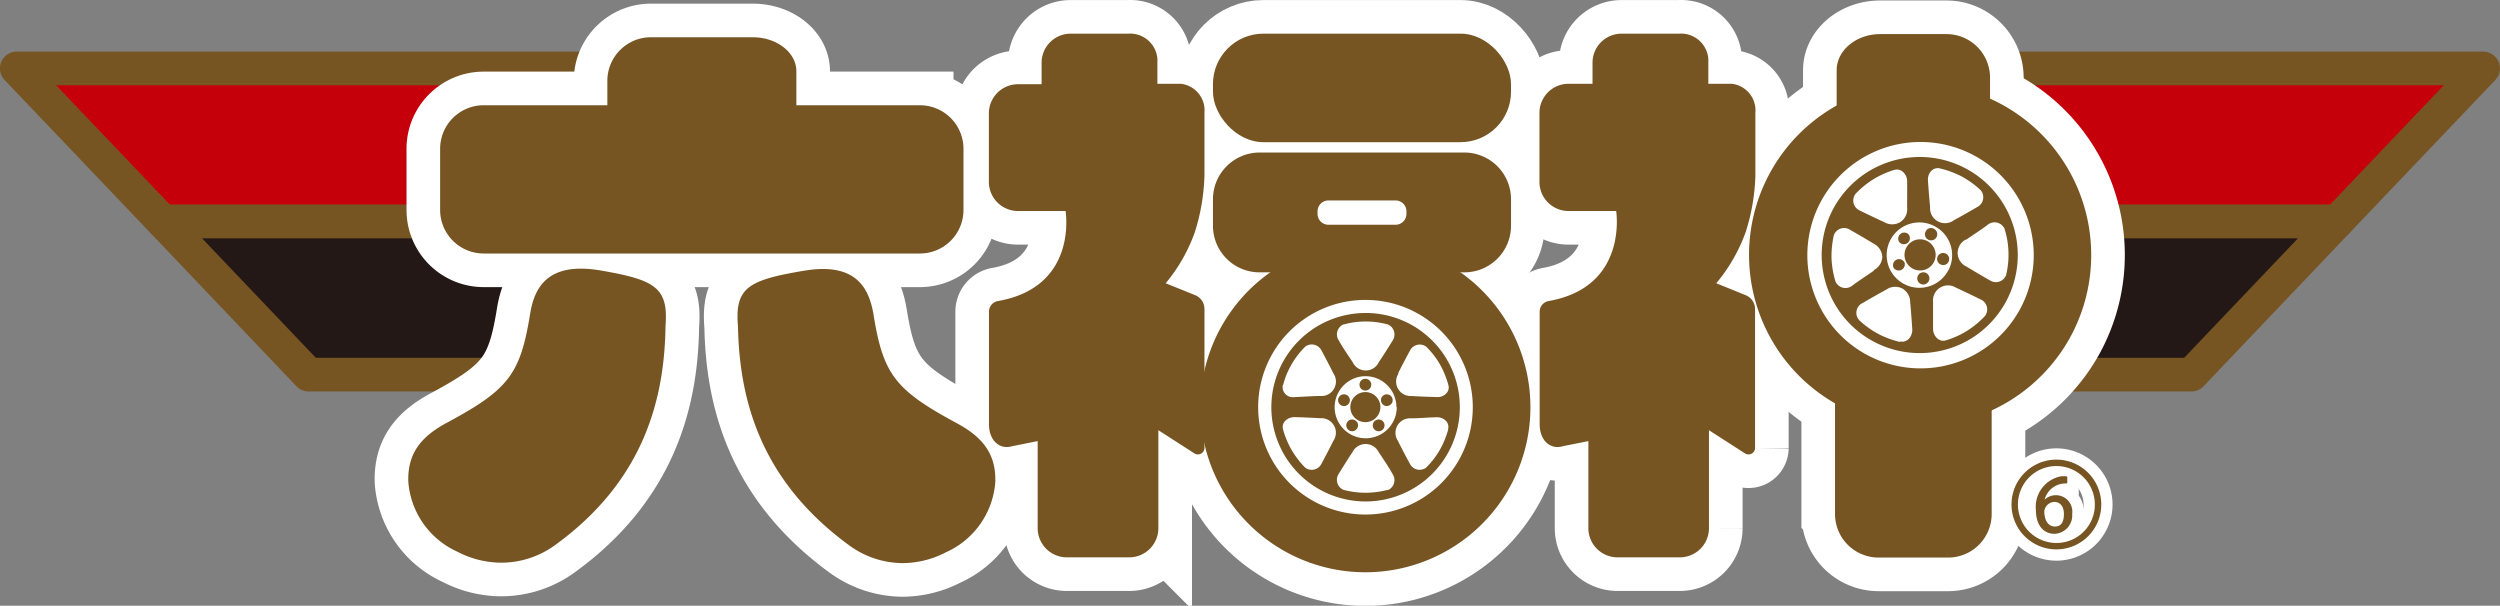
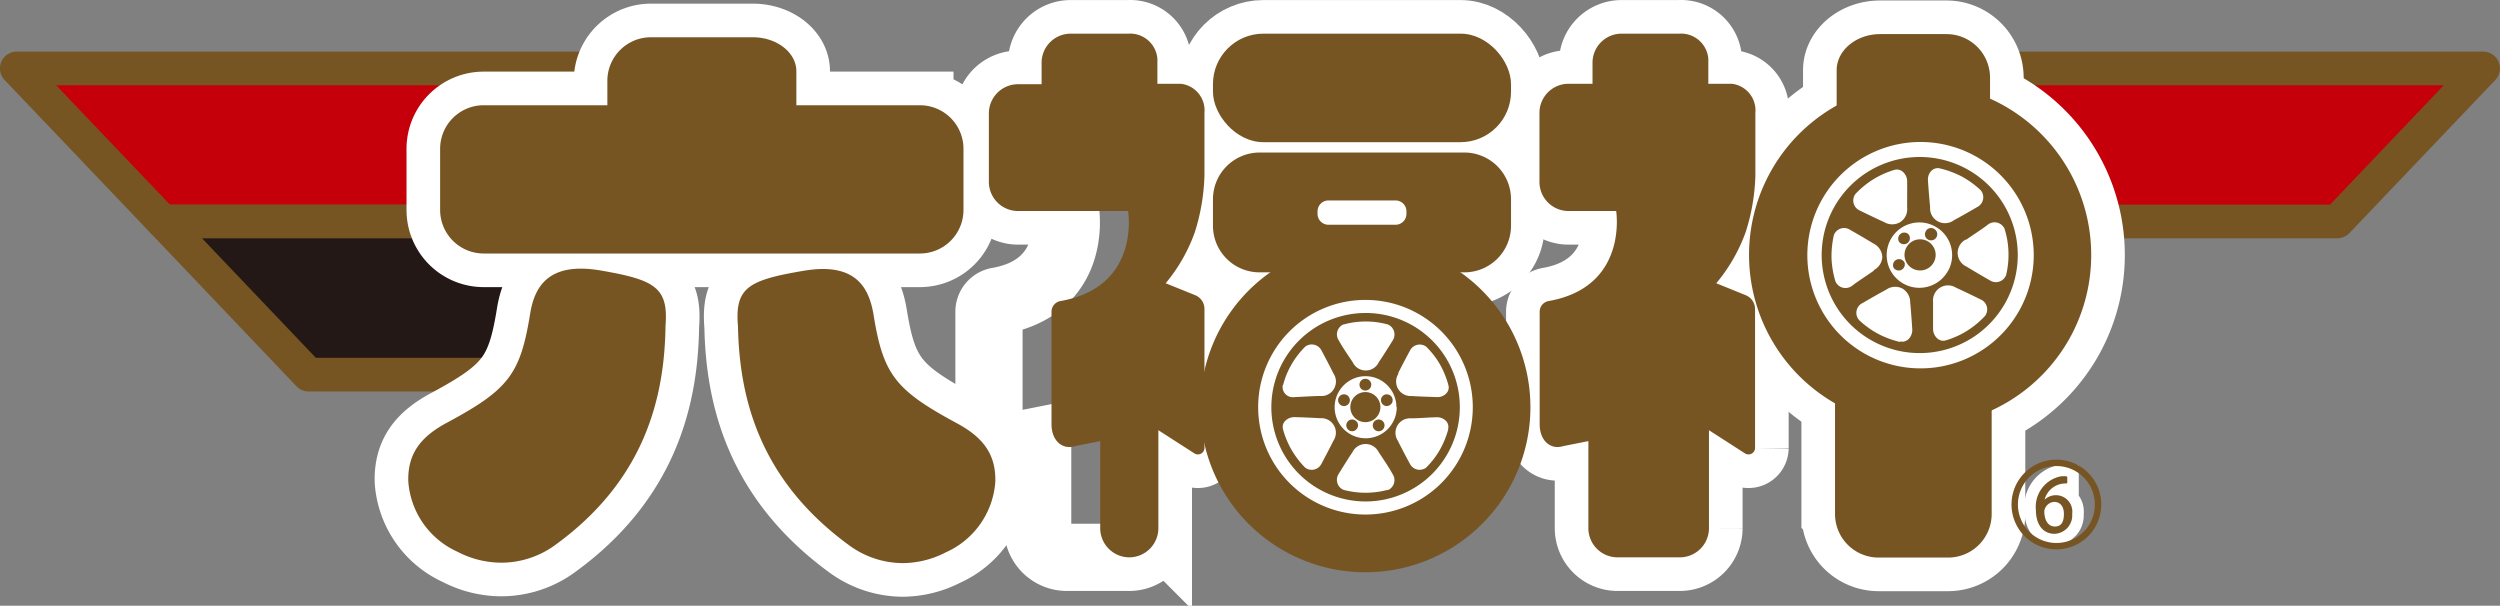
<svg xmlns="http://www.w3.org/2000/svg" viewBox="0 0 229.48 55.6">
  <rect x="0" y="0" width="229.48" height="55.6" fill="#808080" stroke="none" />
  <defs>
    <style>.cls-1,.cls-2{fill:#c6000b;stroke:#775523;stroke-linejoin:round;stroke-width:3.09px}.cls-2{fill:#231815}.cls-3,.cls-5{fill:none;stroke:#fff}.cls-3{stroke-width:6.17px}.cls-4{fill:#775523}.cls-5{stroke-width:2.31px}</style>
  </defs>
  <g id="レイヤー_2" data-name="レイヤー 2">
    <g id="わく">
      <path class="cls-1" d="M227.93 6.28l-13.39 14.05h-40.41V6.28h53.8z" />
-       <path class="cls-2" d="M201.15 34.39h-27.02V20.33h40.41l-13.39 14.06z" />
      <path class="cls-1" d="M1.54 6.28l13.4 14.05h40.4V6.28H1.54z" />
      <path class="cls-2" d="M28.33 34.39h27.01V20.33h-40.4l13.39 14.06z" />
      <path class="cls-3" d="M148.35 19.37h-4.38a2.67 2.67 0 01-2.66-2.67v-6.3A2.67 2.67 0 01144 7.69h2.18V5.75a2.67 2.67 0 012.66-2.66h5.3a2.51 2.51 0 012.67 2.3v2.3h2.16a2.46 2.46 0 012.16 2.67v5.76a18.58 18.58 0 01-.89 5.18 15.42 15.42 0 01-2.7 4.7l2.71 1.1a1.37 1.37 0 01.85 1.26v12.76a.6.6 0 01-.92.5l-3.31-2.13v9a2.68 2.68 0 01-2.67 2.67h-5.73a2.68 2.68 0 01-2.67-2.67v-8l-2.31.46c-1.19.37-2.16-.53-2.16-2V28.58a1 1 0 01.78-.94c7.38-1.27 6.24-8.27 6.24-8.27zM44.4 23.27a4 4 0 01-4-4v-5.61a4 4 0 014-4h11.35V7.42a4 4 0 014-4h9.35c2.2 0 4 1.4 4 3.12v3.12h11.34a4 4 0 014 4v5.61a4 4 0 01-4 4zM46 51.65a8.72 8.72 0 01-4-1 7.68 7.68 0 01-4.52-6.43c-.09-2.66 1.25-4.18 3.51-5.4 5.7-3.06 6.77-4.46 7.67-10 .41-2.59 1.76-4.78 6.43-4 5 .86 6.28 1.55 6 5.09C61 36.55 59.16 44.07 51 50a8.4 8.4 0 01-5 1.65zm7.31-22zM77.87 50c-8.17-6-10-13.47-10.13-20.05-.3-3.54.93-4.23 6-5.09 4.67-.8 6 1.39 6.44 4 .89 5.54 2 6.94 7.67 10 2.26 1.22 3.6 2.74 3.51 5.4a7.68 7.68 0 01-4.52 6.43 8.73 8.73 0 01-4 1A8.4 8.4 0 0177.87 50zm-2.33-20.4zm22.27-10.23h-4.37a2.68 2.68 0 01-2.67-2.67v-6.3a2.68 2.68 0 012.67-2.67h2.17V5.75a2.67 2.67 0 012.67-2.66h5.29a2.51 2.51 0 012.67 2.3v2.3h2.16a2.46 2.46 0 012.16 2.67v5.76a18.94 18.94 0 01-.88 5.18A15.31 15.31 0 01107 26l2.72 1.1a1.36 1.36 0 01.84 1.26v12.76a.6.6 0 01-.92.5l-3.31-2.13v9a2.68 2.68 0 01-2.67 2.67h-5.74a2.68 2.68 0 01-2.67-2.67v-8l-2.31.46c-1.19.37-2.16-.53-2.16-2V28.58a1 1 0 01.78-.94c7.44-1.27 6.25-8.27 6.25-8.27z" />
      <rect class="cls-3" x="111.34" y="3.09" width="27.36" height="9.96" rx="4.63" />
      <path class="cls-3" d="M134.42 14h-18.81a4.29 4.29 0 00-4.27 4.28v2.49a4.28 4.28 0 004.27 4.23h18.81a4.28 4.28 0 004.28-4.27v-2.47a4.29 4.29 0 00-4.28-4.26zm-5.32 5.63a1 1 0 01-1 1h-6.16a1 1 0 01-1-1v-.23a1 1 0 011-1h6.16a1 1 0 011 1zm-5.42 19.1a.54.54 0 00.12.75.53.53 0 00.75-.12.52.52 0 00-.12-.75.53.53 0 00-.75.12zm1.65-2.88a.54.54 0 00.54-.54.54.54 0 10-.54.54zm-1.45 1.05a.54.54 0 00-.35-.68.54.54 0 10.35.68zm2.83.47a1.38 1.38 0 10-1.38 1.38 1.38 1.38 0 001.38-1.38z" />
      <path class="cls-3" d="M125.33 28.73a8.65 8.65 0 108.67 8.64 8.64 8.64 0 00-8.67-8.64zm3 5.55c.29-.6.81-1.57 1.1-2.11a1 1 0 011.48-.35 7.48 7.48 0 011.26 1.62 8 8 0 01.78 1.91c.18.64-.45 1.12-1 1.1s-1.71-.05-2.37-.1a1.33 1.33 0 01-1.2-2.07zm-.12 3.09a2.85 2.85 0 11-2.85-2.84 2.85 2.85 0 012.82 2.84zm-4.89-7.58a7.61 7.61 0 014.09 0 1 1 0 01.43 1.46c-.32.52-.91 1.45-1.28 2a1.32 1.32 0 01-2.39 0c-.37-.55-1-1.48-1.28-2a1 1 0 01.4-1.46zm-5.54 5.55a7.4 7.4 0 01.78-1.9 7.79 7.79 0 011.26-1.63 1 1 0 011.48.36c.29.53.8 1.51 1.1 2.11a1.33 1.33 0 01-1.2 2.07c-.66 0-1.77.08-2.38.1a.94.94 0 01-1.07-1.11zm4.61 5.13c-.29.59-.81 1.57-1.09 2.1a1 1 0 01-1.49.36 8.1 8.1 0 01-1.25-1.63 7.81 7.81 0 01-.79-1.9c-.17-.64.45-1.12 1.05-1.11s1.71.06 2.38.1a1.33 1.33 0 011.19 2.08zm5 4.49a7.84 7.84 0 01-4.08 0 1 1 0 01-.43-1.46c.32-.52.9-1.46 1.27-2a1.34 1.34 0 012.4 0c.37.55 1 1.49 1.27 2a1 1 0 01-.45 1.5zm5.55-5.56a8.19 8.19 0 01-.78 1.9 7.54 7.54 0 01-1.26 1.63 1 1 0 01-1.48-.35c-.29-.54-.81-1.51-1.1-2.11a1.33 1.33 0 011.2-2.07c.66 0 1.76-.09 2.37-.1s1.2.46 1.03 1.1z" />
      <path class="cls-3" d="M126.23 38.61a.54.54 0 00-.12.75.54.54 0 10.12-.75zm.9-2.39a.54.54 0 00-.34.68.52.52 0 00.67.34.53.53 0 00.35-.67.54.54 0 00-.68-.35z" />
-       <path class="cls-3" d="M125.33 27.53a9.85 9.85 0 11-9.84 9.84 9.84 9.84 0 019.84-9.84m0-5.3a15.15 15.15 0 1015.15 15.14 15.15 15.15 0 00-15.15-15.14zm48.75 1.61a.55.55 0 00-.26.74.56.56 0 001-.48.56.56 0 00-.74-.26zM177 22a.55.55 0 00.52-1 .54.54 0 00-.75.23.55.55 0 00.23.77zm-1.85.26a.56.56 0 000-.79.56.56 0 00-.8.77.56.56 0 00.8.02zm2.36 1.81a1.43 1.43 0 10-1.93.59 1.43 1.43 0 001.93-.59z" />
      <path class="cls-3" d="M180.47 15.48a9 9 0 103.7 12.14 9 9 0 00-3.7-12.14zm0 6.53c.56-.4 1.51-1 2-1.39A1 1 0 01184 21a7.7 7.7 0 01.36 2.1 7.91 7.91 0 01-.21 2.13 1 1 0 01-1.5.5c-.55-.31-1.54-.89-2.12-1.25a1.38 1.38 0 01-.09-2.49zm-1.62 2.78a3 3 0 11-1.22-4 3 3 0 011.23 4zm-.78-9.33a8.56 8.56 0 012 .74 8.4 8.4 0 011.73 1.25 1 1 0 01-.3 1.55c-.54.32-1.54.89-2.14 1.21a1.37 1.37 0 01-2.19-1.21c-.07-.68-.16-1.82-.2-2.45s.44-1.25 1.11-1.09zm-7.79 2.38a8.36 8.36 0 011.64-1.36 8.26 8.26 0 011.95-.88c.66-.2 1.18.43 1.19 1s0 1.78 0 2.47a1.4 1.4 0 01-.64 1.32 1.42 1.42 0 01-1.46 0c-.63-.28-1.66-.78-2.23-1.06a1 1 0 01-.44-1.49zm1.73 7c-.56.4-1.5 1-2 1.39a1 1 0 01-1.53-.4 8.55 8.55 0 01-.36-2.1 8.8 8.8 0 01.21-2.13 1 1 0 011.5-.5c.55.31 1.54.89 2.13 1.25a1.45 1.45 0 01.82 1.22 1.42 1.42 0 01-.78 1.22zm2.4 6.55a8.33 8.33 0 01-2-.74 8.2 8.2 0 01-1.74-1.25 1 1 0 01.33-1.6c.54-.32 1.54-.89 2.14-1.21a1.42 1.42 0 011.47-.11 1.45 1.45 0 01.73 1.28c.07.68.15 1.82.19 2.45s-.44 1.29-1.11 1.13zm7.8-2.39a8.36 8.36 0 01-1.64 1.36 7.91 7.91 0 01-1.95.88c-.66.2-1.18-.43-1.18-1.05v-2.47a1.38 1.38 0 012.11-1.31c.62.28 1.66.78 2.22 1.06a1 1 0 01.44 1.53z" />
-       <path class="cls-3" d="M176.47 25a.56.56 0 00.16 1.11.57.57 0 00.47-.63.56.56 0 00-.63-.48zm1.99-1.77a.55.55 0 10-.19 1.09.54.54 0 00.64-.45.55.55 0 00-.45-.64z" />
      <path class="cls-3" d="M181.13 14.23a10.39 10.39 0 11-14 4.29 10.39 10.39 0 0114-4.29m2.51-4.7a15.71 15.71 0 106.48 21.26 15.74 15.74 0 00-6.48-21.26z" />
      <path class="cls-3" d="M182.67 9.75V7.13a4 4 0 00-4-4h-6.08c-2.2 0-4 1.49-4 3.32v3.31m-.15 25.08v12.34a4 4 0 004 4h6.38a4 4 0 004-4V34.84" />
-       <path class="cls-4" d="M148.35 19.37h-4.38a2.67 2.67 0 01-2.66-2.67v-6.3A2.67 2.67 0 01144 7.69h2.18V5.75a2.67 2.67 0 012.66-2.66h5.3a2.51 2.51 0 012.67 2.3v2.3h2.16a2.46 2.46 0 012.16 2.67v5.76a18.58 18.58 0 01-.89 5.18 15.42 15.42 0 01-2.7 4.7l2.71 1.1a1.37 1.37 0 01.85 1.26v12.76a.6.6 0 01-.92.5l-3.31-2.13v9a2.68 2.68 0 01-2.67 2.67h-5.73a2.68 2.68 0 01-2.67-2.67v-8l-2.31.46c-1.19.37-2.16-.53-2.16-2V28.58a1 1 0 01.78-.94c7.38-1.27 6.24-8.27 6.24-8.27zM44.4 23.27a4 4 0 01-4-4v-5.61a4 4 0 014-4h11.35V7.42a4 4 0 014-4h9.35c2.2 0 4 1.4 4 3.12v3.12h11.34a4 4 0 014 4v5.61a4 4 0 01-4 4zM46 51.65a8.72 8.72 0 01-4-1 7.68 7.68 0 01-4.52-6.43c-.09-2.66 1.25-4.18 3.51-5.4 5.7-3.06 6.77-4.46 7.67-10 .41-2.59 1.76-4.78 6.43-4 5 .86 6.28 1.55 6 5.09C61 36.55 59.16 44.07 51 50a8.4 8.4 0 01-5 1.65zm7.31-22zM77.87 50c-8.17-6-10-13.47-10.13-20.05-.3-3.54.93-4.23 6-5.09 4.67-.8 6 1.39 6.44 4 .89 5.54 2 6.94 7.67 10 2.26 1.22 3.6 2.74 3.51 5.4a7.68 7.68 0 01-4.52 6.43 8.73 8.73 0 01-4 1A8.4 8.4 0 0177.87 50zm-2.33-20.4zm22.27-10.23h-4.37a2.68 2.68 0 01-2.67-2.67v-6.3a2.68 2.68 0 012.67-2.67h2.17V5.75a2.67 2.67 0 012.67-2.66h5.29a2.51 2.51 0 012.67 2.3v2.3h2.16a2.46 2.46 0 012.16 2.67v5.76a18.94 18.94 0 01-.88 5.18A15.31 15.31 0 01107 26l2.72 1.1a1.36 1.36 0 01.84 1.26v12.76a.6.6 0 01-.92.5l-3.31-2.13v9a2.68 2.68 0 01-2.67 2.67h-5.74a2.68 2.68 0 01-2.67-2.67v-8l-2.31.46c-1.19.37-2.16-.53-2.16-2V28.58a1 1 0 01.78-.94c7.44-1.27 6.25-8.27 6.25-8.27z" />
+       <path class="cls-4" d="M148.35 19.37h-4.38a2.67 2.67 0 01-2.66-2.67v-6.3A2.67 2.67 0 01144 7.69h2.18V5.75a2.67 2.67 0 012.66-2.66h5.3a2.51 2.51 0 012.67 2.3v2.3h2.16a2.46 2.46 0 012.16 2.67v5.76a18.58 18.58 0 01-.89 5.18 15.42 15.42 0 01-2.7 4.7l2.71 1.1a1.37 1.37 0 01.85 1.26v12.76a.6.6 0 01-.92.5l-3.31-2.13v9a2.68 2.68 0 01-2.67 2.67h-5.73a2.68 2.68 0 01-2.67-2.67v-8l-2.31.46c-1.19.37-2.16-.53-2.16-2V28.58a1 1 0 01.78-.94c7.38-1.27 6.24-8.27 6.24-8.27zM44.4 23.27a4 4 0 01-4-4v-5.61a4 4 0 014-4h11.35V7.42a4 4 0 014-4h9.35c2.2 0 4 1.4 4 3.12v3.12h11.34a4 4 0 014 4v5.61a4 4 0 01-4 4zM46 51.65a8.72 8.72 0 01-4-1 7.68 7.68 0 01-4.52-6.43c-.09-2.66 1.25-4.18 3.51-5.4 5.7-3.06 6.77-4.46 7.67-10 .41-2.59 1.76-4.78 6.43-4 5 .86 6.28 1.55 6 5.09C61 36.55 59.16 44.07 51 50a8.4 8.4 0 01-5 1.65zm7.31-22zM77.87 50c-8.17-6-10-13.47-10.13-20.05-.3-3.54.93-4.23 6-5.09 4.67-.8 6 1.39 6.44 4 .89 5.54 2 6.94 7.67 10 2.26 1.22 3.6 2.74 3.51 5.4a7.68 7.68 0 01-4.52 6.43 8.73 8.73 0 01-4 1A8.4 8.4 0 0177.87 50zm-2.33-20.4zm22.27-10.23h-4.37a2.68 2.68 0 01-2.67-2.67v-6.3a2.68 2.68 0 012.67-2.67h2.17V5.75a2.67 2.67 0 012.67-2.66h5.29a2.51 2.51 0 012.67 2.3v2.3h2.16a2.46 2.46 0 012.16 2.67v5.76a18.94 18.94 0 01-.88 5.18A15.31 15.31 0 01107 26l2.72 1.1a1.36 1.36 0 01.84 1.26v12.76a.6.6 0 01-.92.5l-3.31-2.13v9a2.68 2.68 0 01-2.67 2.67a2.68 2.68 0 01-2.67-2.67v-8l-2.31.46c-1.19.37-2.16-.53-2.16-2V28.58a1 1 0 01.78-.94c7.44-1.27 6.25-8.27 6.25-8.27z" />
      <rect class="cls-4" x="111.34" y="3.09" width="27.36" height="9.96" rx="4.63" />
      <path class="cls-4" d="M134.42 14h-18.81a4.29 4.29 0 00-4.27 4.28v2.49a4.28 4.28 0 004.27 4.23h18.81a4.28 4.28 0 004.28-4.27v-2.47a4.29 4.29 0 00-4.28-4.26zm-5.32 5.63a1 1 0 01-1 1h-6.16a1 1 0 01-1-1v-.23a1 1 0 011-1h6.16a1 1 0 011 1zm-5.42 19.1a.54.54 0 00.12.75.53.53 0 00.75-.12.52.52 0 00-.12-.75.53.53 0 00-.75.12zm1.65-2.88a.54.54 0 00.54-.54.54.54 0 10-.54.54zm-1.45 1.05a.54.54 0 00-.35-.68.54.54 0 10.35.68zm2.83.47a1.38 1.38 0 10-1.38 1.38 1.38 1.38 0 001.38-1.38z" />
      <path class="cls-4" d="M125.33 28.73a8.65 8.65 0 108.67 8.64 8.64 8.64 0 00-8.67-8.64zm3 5.55c.29-.6.81-1.57 1.1-2.11a1 1 0 011.48-.35 7.48 7.48 0 011.26 1.62 8 8 0 01.78 1.91c.18.64-.45 1.12-1 1.1s-1.71-.05-2.37-.1a1.33 1.33 0 01-1.2-2.07zm-.12 3.09a2.85 2.85 0 11-2.85-2.84 2.85 2.85 0 012.82 2.84zm-4.89-7.58a7.61 7.61 0 014.09 0 1 1 0 01.43 1.46c-.32.52-.91 1.45-1.28 2a1.32 1.32 0 01-2.39 0c-.37-.55-1-1.48-1.28-2a1 1 0 01.4-1.46zm-5.54 5.55a7.4 7.4 0 01.78-1.9 7.79 7.79 0 011.26-1.63 1 1 0 011.48.36c.29.53.8 1.51 1.1 2.11a1.33 1.33 0 01-1.2 2.07c-.66 0-1.77.08-2.38.1a.94.94 0 01-1.07-1.11zm4.61 5.13c-.29.59-.81 1.57-1.09 2.1a1 1 0 01-1.49.36 8.1 8.1 0 01-1.25-1.63 7.81 7.81 0 01-.79-1.9c-.17-.64.45-1.12 1.05-1.11s1.71.06 2.38.1a1.33 1.33 0 011.19 2.08zm5 4.49a7.84 7.84 0 01-4.08 0 1 1 0 01-.43-1.46c.32-.52.9-1.46 1.27-2a1.34 1.34 0 012.4 0c.37.55 1 1.49 1.27 2a1 1 0 01-.45 1.5zm5.55-5.56a8.19 8.19 0 01-.78 1.9 7.54 7.54 0 01-1.26 1.63 1 1 0 01-1.48-.35c-.29-.54-.81-1.51-1.1-2.11a1.33 1.33 0 011.2-2.07c.66 0 1.76-.09 2.37-.1s1.2.46 1.03 1.1z" />
      <path class="cls-4" d="M126.23 38.61a.54.54 0 00-.12.75.54.54 0 10.12-.75zm.9-2.39a.54.54 0 00-.34.68.52.52 0 00.67.34.53.53 0 00.35-.67.54.54 0 00-.68-.35z" />
      <path class="cls-4" d="M125.33 27.53a9.85 9.85 0 11-9.84 9.84 9.84 9.84 0 019.84-9.84m0-5.3a15.15 15.15 0 1015.15 15.14 15.15 15.15 0 00-15.15-15.14zm48.75 1.61a.55.55 0 00-.26.74.56.56 0 001-.48.56.56 0 00-.74-.26zM177 22a.55.55 0 00.52-1 .54.54 0 00-.75.23.55.55 0 00.23.77zm-1.85.26a.56.56 0 000-.79.56.56 0 00-.8.77.56.56 0 00.8.02zm2.36 1.81a1.43 1.43 0 10-1.93.59 1.43 1.43 0 001.93-.59z" />
      <path class="cls-4" d="M180.47 15.48a9 9 0 103.7 12.14 9 9 0 00-3.7-12.14zm0 6.53c.56-.4 1.51-1 2-1.39A1 1 0 01184 21a7.7 7.7 0 01.36 2.1 7.91 7.91 0 01-.21 2.13 1 1 0 01-1.5.5c-.55-.31-1.54-.89-2.12-1.25a1.38 1.38 0 01-.09-2.49zm-1.62 2.78a3 3 0 11-1.22-4 3 3 0 011.23 4zm-.78-9.33a8.56 8.56 0 012 .74 8.4 8.4 0 011.73 1.25 1 1 0 01-.3 1.55c-.54.32-1.54.89-2.14 1.21a1.37 1.37 0 01-2.19-1.21c-.07-.68-.16-1.82-.2-2.45s.44-1.25 1.11-1.09zm-7.79 2.38a8.36 8.36 0 011.64-1.36 8.26 8.26 0 011.95-.88c.66-.2 1.18.43 1.19 1s0 1.78 0 2.47a1.4 1.4 0 01-.64 1.32 1.42 1.42 0 01-1.46 0c-.63-.28-1.66-.78-2.23-1.06a1 1 0 01-.44-1.49zm1.73 7c-.56.4-1.5 1-2 1.39a1 1 0 01-1.53-.4 8.55 8.55 0 01-.36-2.1 8.8 8.8 0 01.21-2.13 1 1 0 011.5-.5c.55.31 1.54.89 2.13 1.25a1.45 1.45 0 01.82 1.22 1.42 1.42 0 01-.78 1.22zm2.4 6.55a8.33 8.33 0 01-2-.74 8.2 8.2 0 01-1.74-1.25 1 1 0 01.33-1.6c.54-.32 1.54-.89 2.14-1.21a1.42 1.42 0 011.47-.11 1.45 1.45 0 01.73 1.28c.07.68.15 1.82.19 2.45s-.44 1.29-1.11 1.13zm7.8-2.39a8.36 8.36 0 01-1.64 1.36 7.91 7.91 0 01-1.95.88c-.66.2-1.18-.43-1.18-1.05v-2.47a1.38 1.38 0 012.11-1.31c.62.28 1.66.78 2.22 1.06a1 1 0 01.44 1.53z" />
-       <path class="cls-4" d="M176.47 25a.56.56 0 00.16 1.11.57.57 0 00.47-.63.56.56 0 00-.63-.48zm1.99-1.77a.55.55 0 10-.19 1.09.54.54 0 00.64-.45.55.55 0 00-.45-.64z" />
      <path class="cls-4" d="M181.13 14.23a10.39 10.39 0 11-14 4.29 10.39 10.39 0 0114-4.29m2.51-4.7a15.71 15.71 0 106.48 21.26 15.74 15.74 0 00-6.48-21.26z" />
      <path class="cls-4" d="M182.67 9.75V7.13a4 4 0 00-4-4h-6.08c-2.2 0-4 1.49-4 3.32v3.31m-.15 25.08v12.34a4 4 0 004 4h6.38a4 4 0 004-4V34.84" />
      <path class="cls-5" d="M187.55 46.17a1.41 1.41 0 012.56 1 1.59 1.59 0 01-1.52 1.73c-1 0-1.61-.8-1.61-2.08a2.75 2.75 0 012.22-3 3.31 3.31 0 01.46 0v.46a2.08 2.08 0 00-2.14 1.94zm2 1c0-.76-.41-1.2-1-1.2a1.08 1.08 0 00-1 .94c0 .9.39 1.52 1.07 1.52s.93-.51.93-1.25z" />
-       <path class="cls-5" d="M188.76 42.31a4 4 0 11-4 4 4 4 0 014-4zm3.65 4a3.65 3.65 0 10-3.65 3.65 3.64 3.64 0 003.65-3.68z" />
      <path d="M187.55 46.17a1.41 1.41 0 012.56 1 1.59 1.59 0 01-1.52 1.73c-1 0-1.61-.8-1.61-2.08a2.75 2.75 0 012.22-3 3.31 3.31 0 01.46 0v.46a2.08 2.08 0 00-2.14 1.94zm2 1c0-.76-.41-1.2-1-1.2a1.08 1.08 0 00-1 .94c0 .9.39 1.52 1.07 1.52s.93-.51.93-1.25z" stroke-width=".2" fill="#775523" stroke-linejoin="round" stroke="#775523" />
      <path d="M188.76 42.31a4 4 0 11-4 4 4 4 0 014-4zm3.65 4a3.65 3.65 0 10-3.65 3.65 3.64 3.64 0 003.65-3.68z" stroke-width=".24" fill="#775523" stroke="#775523" />
    </g>
  </g>
</svg>